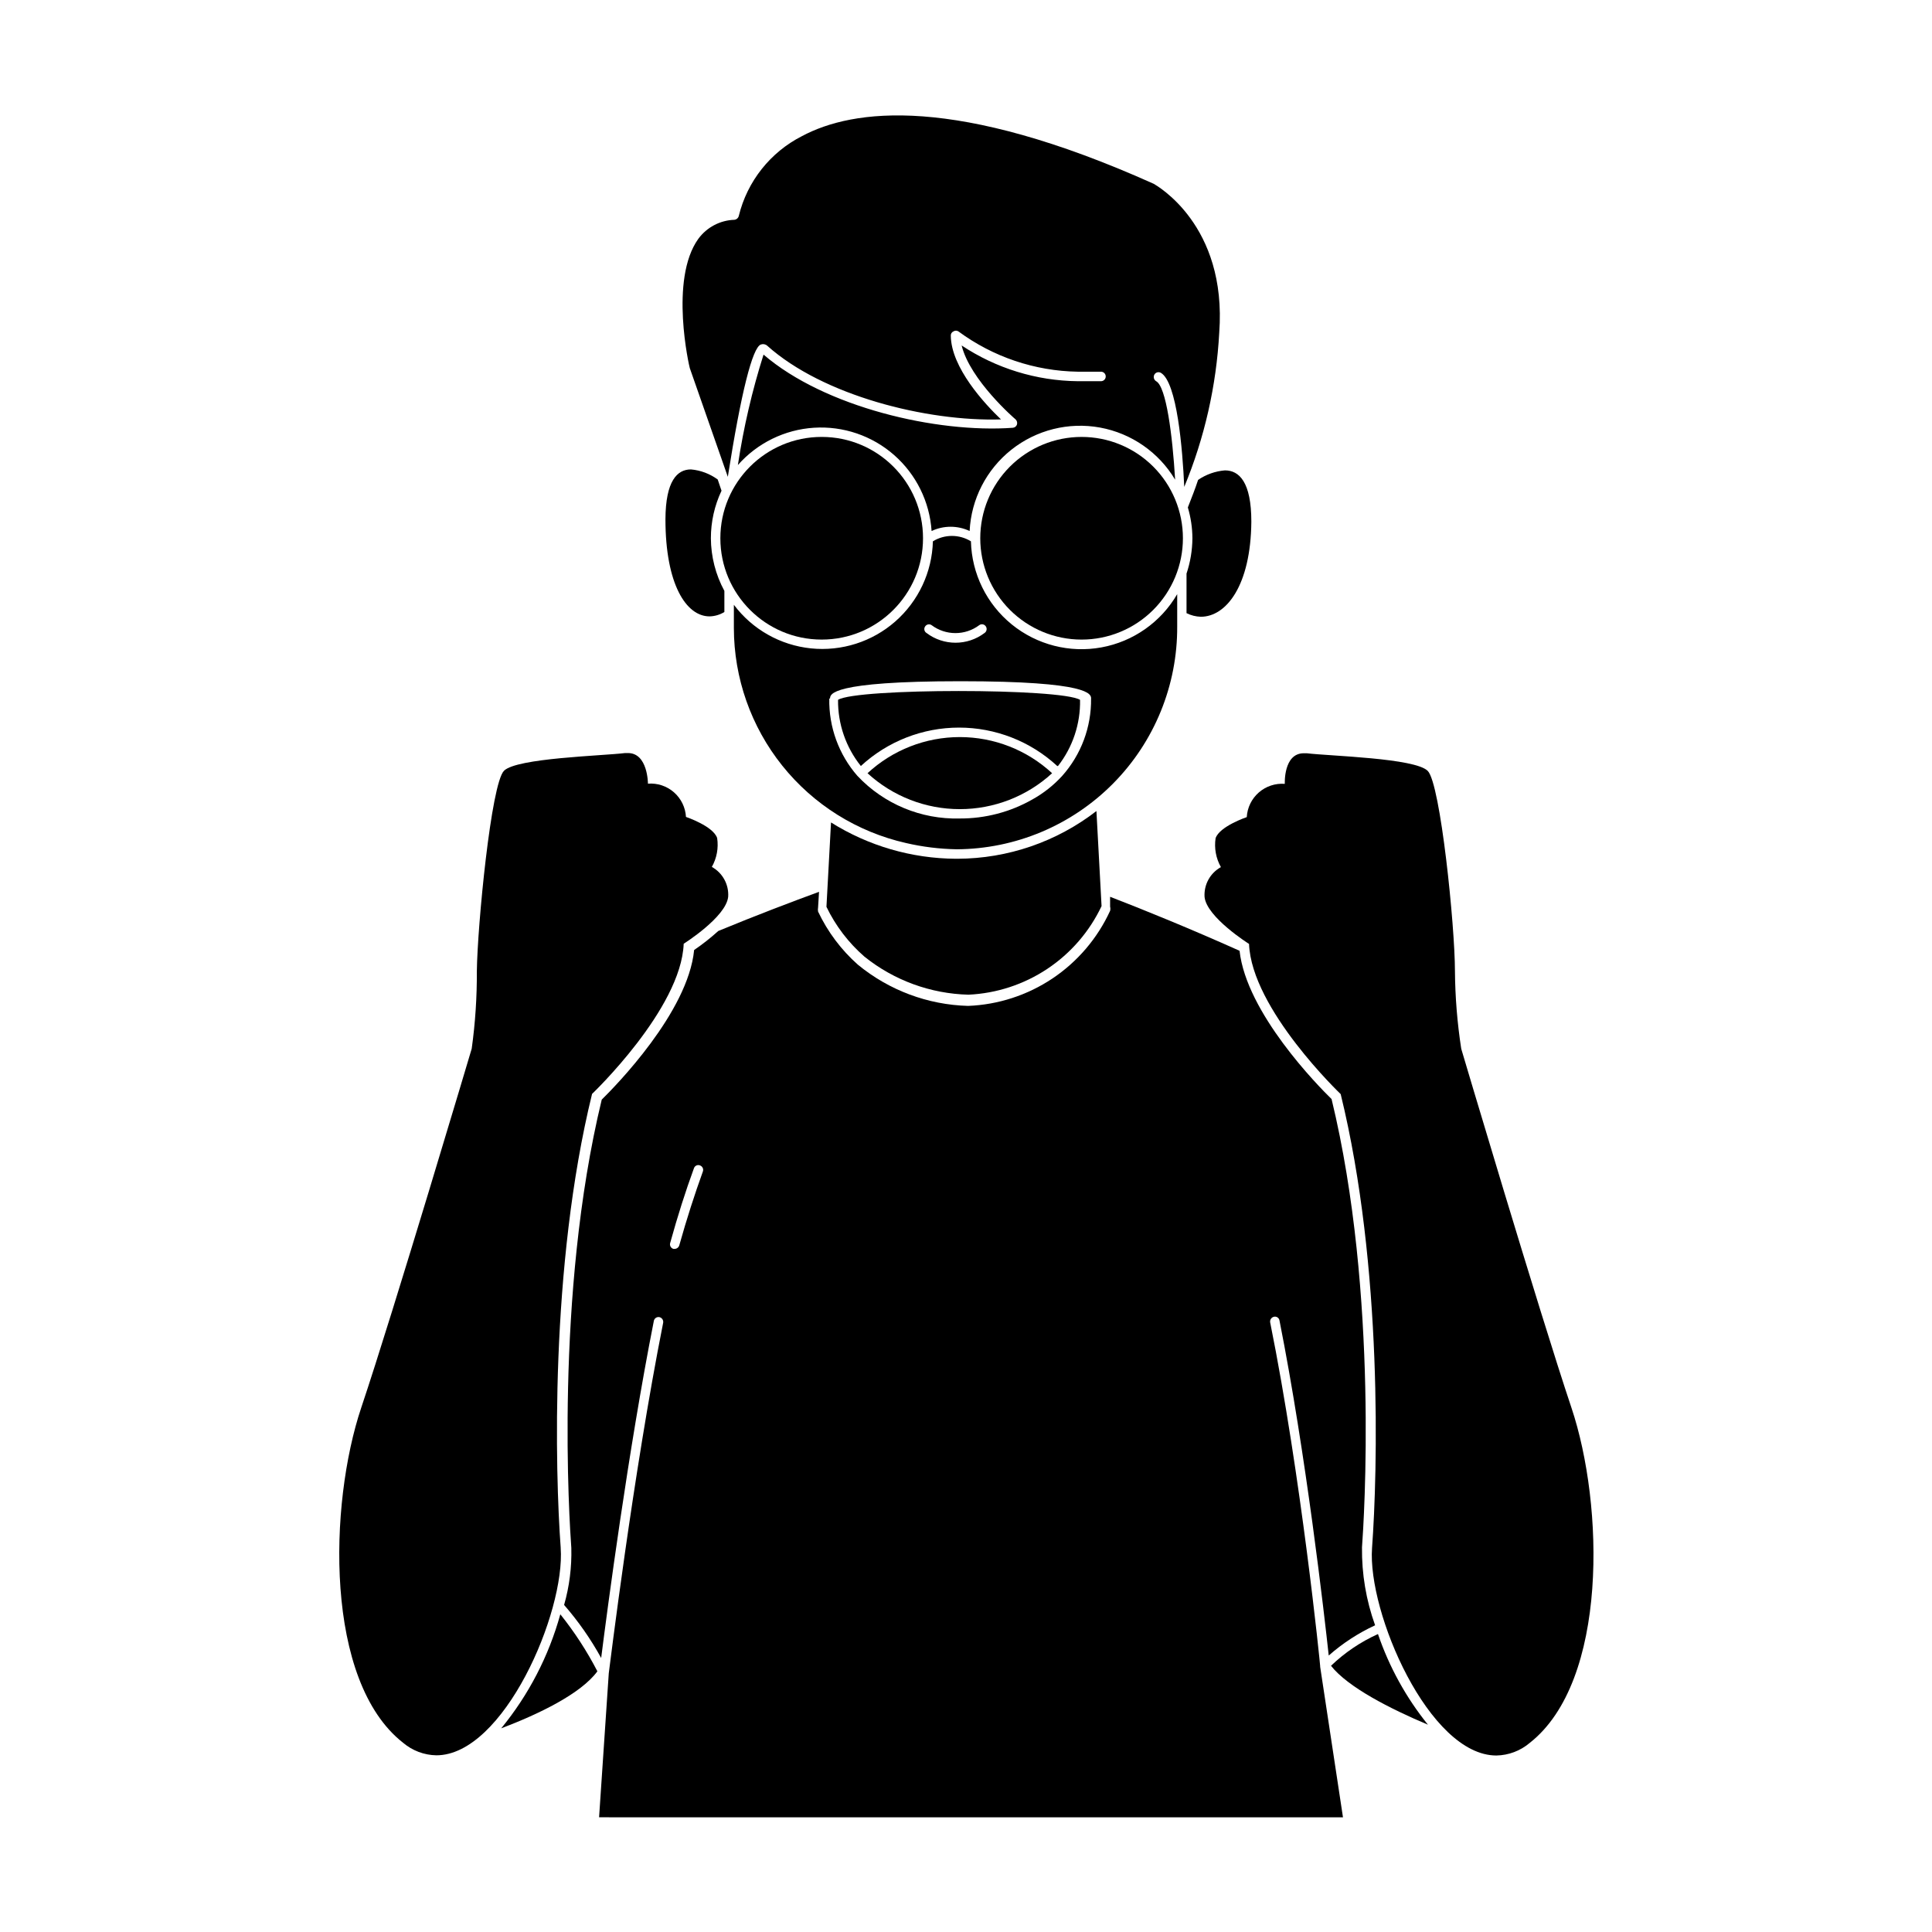
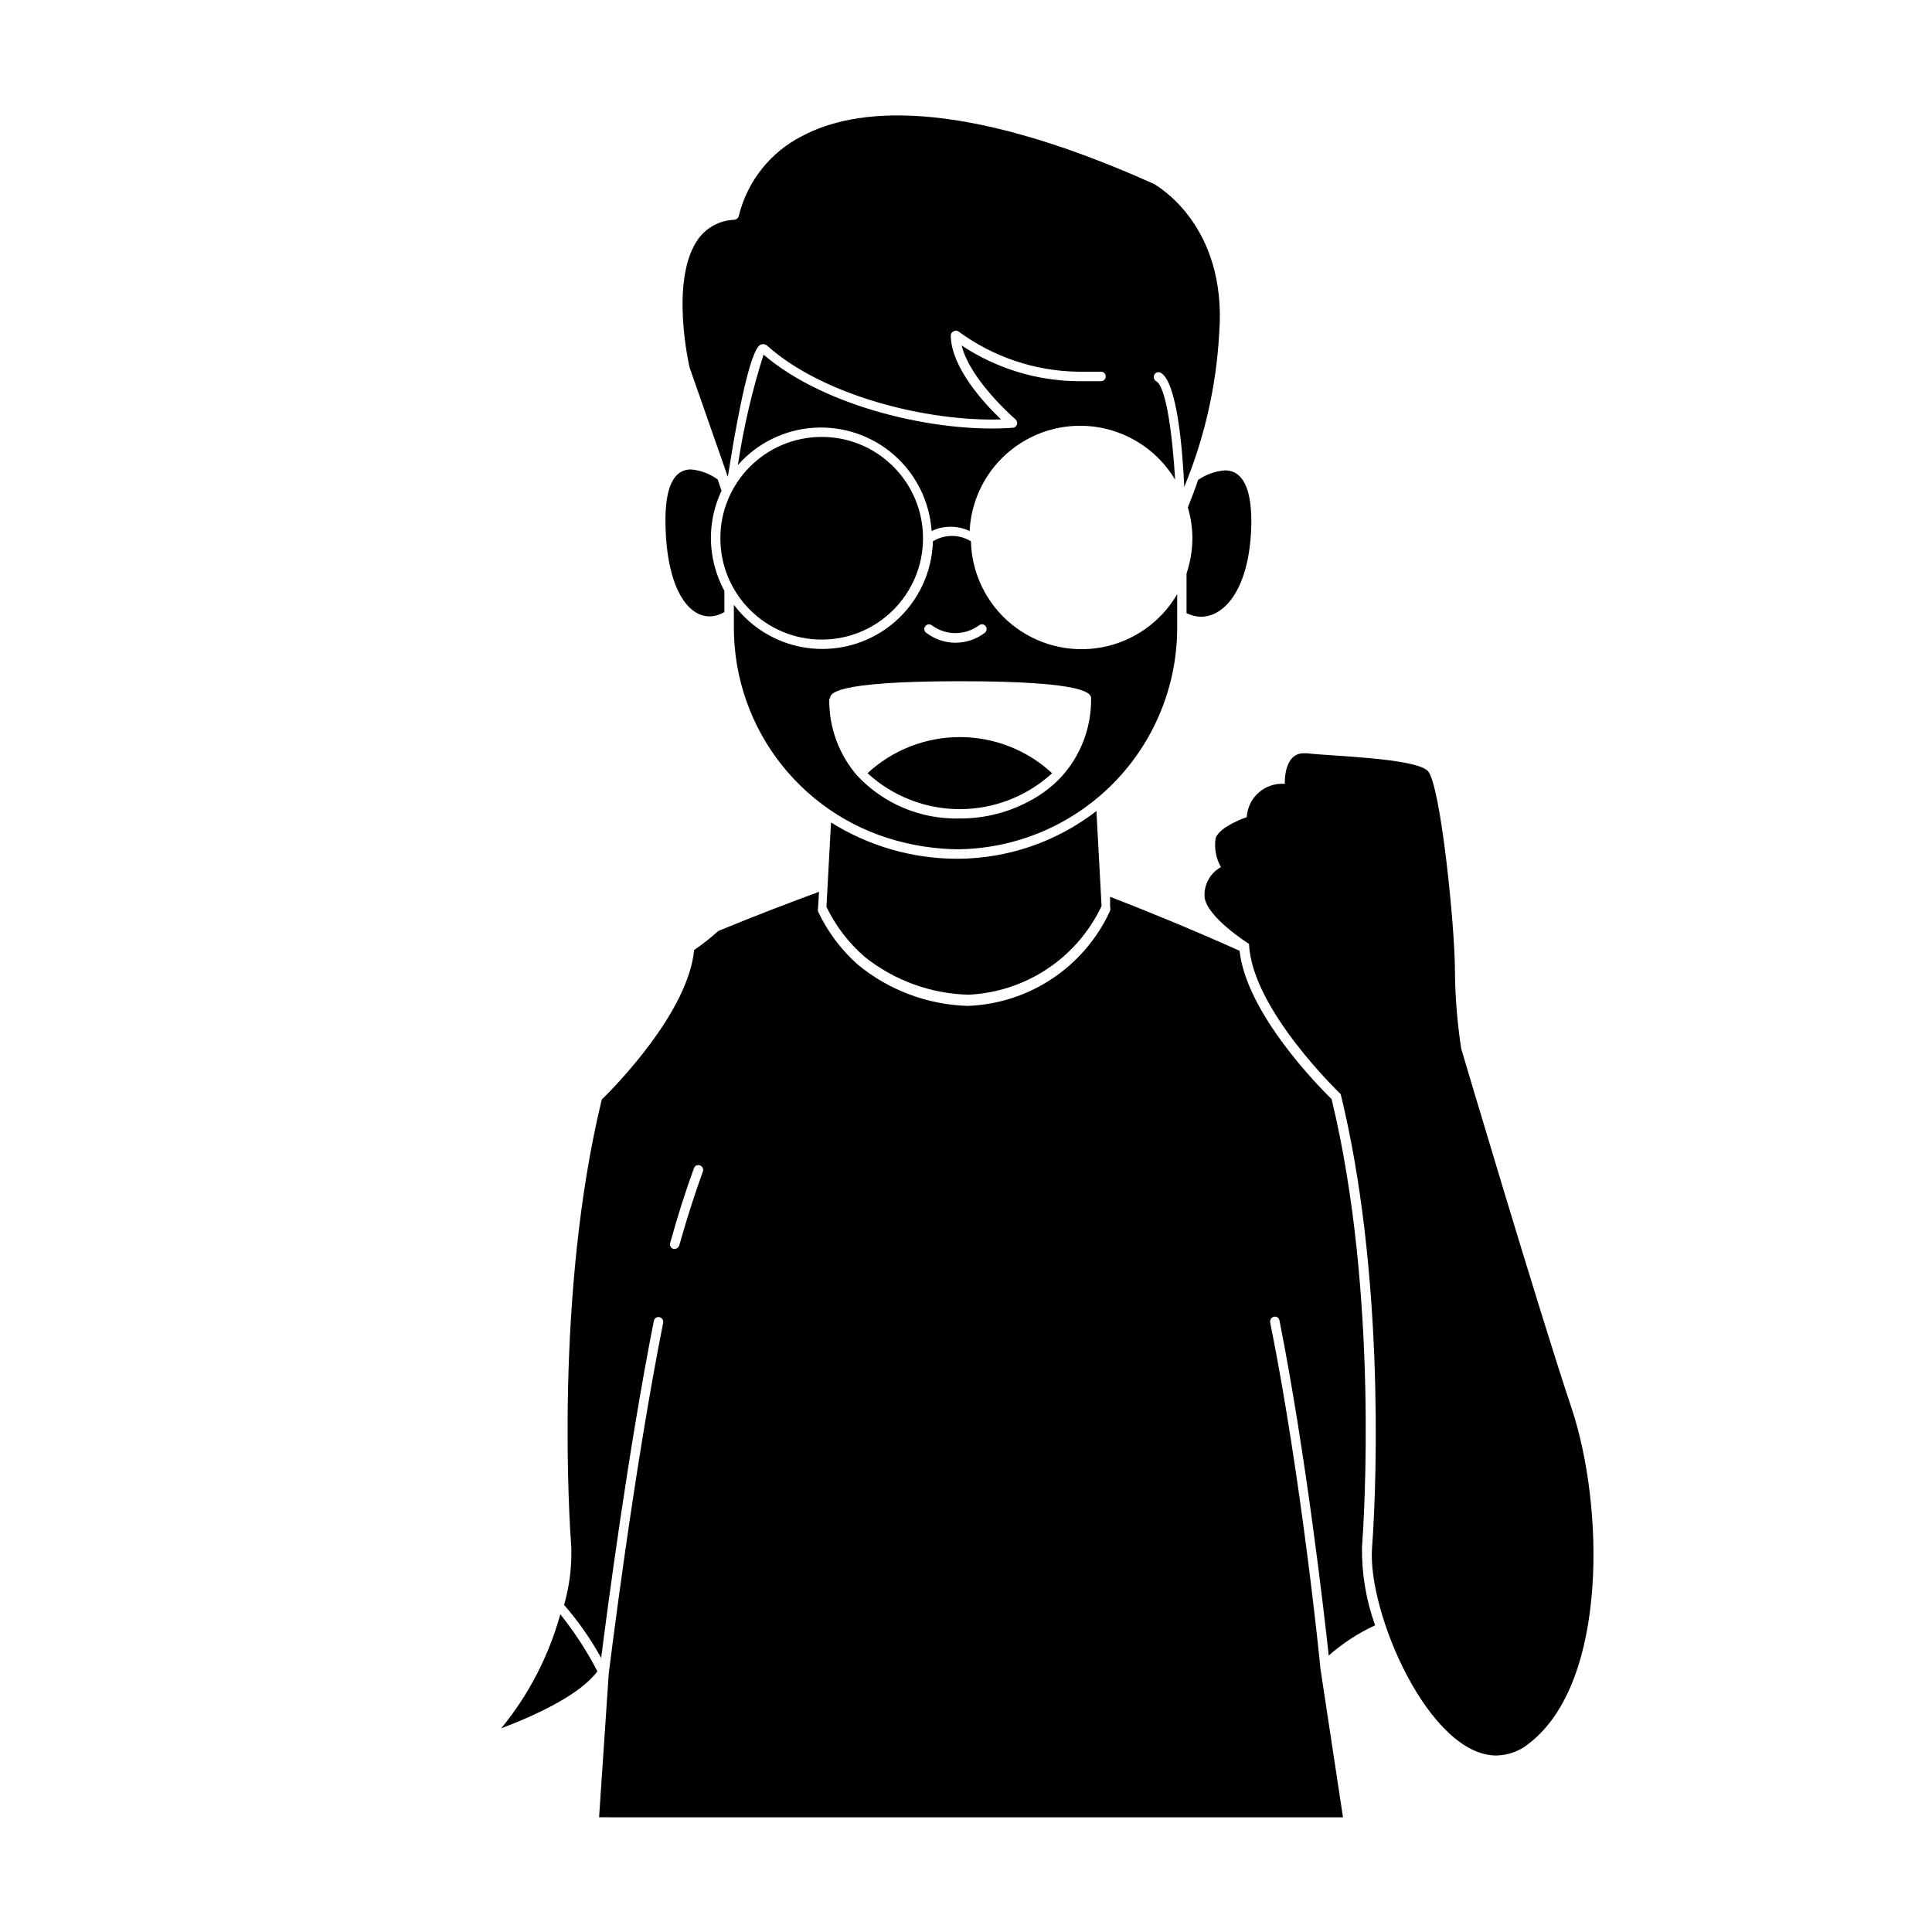
<svg xmlns="http://www.w3.org/2000/svg" fill="#000000" width="800px" height="800px" version="1.1" viewBox="144 144 512 512">
  <g>
    <path d="m276.82 602.03c10.078-3.828 21.109-9.168 25.492-15.113v-0.004c-2.766-5.348-6.059-10.41-9.824-15.113-3.051 11.062-8.391 21.359-15.668 30.23z" />
-     <path d="m496.73 585.45c4.484 5.691 15.668 11.387 25.695 15.617v0.004c-5.789-7.176-10.273-15.309-13.25-24.031-4.598 2.074-8.809 4.918-12.445 8.41z" />
    <path d="m493.86 585.55c0-0.504-5.039-50.383-13.25-91.09-0.125-0.691 0.32-1.359 1.008-1.508 0.328-0.074 0.672-0.008 0.949 0.184 0.277 0.191 0.461 0.488 0.512 0.824 7.055 35.57 11.891 78.09 13.047 88.77 3.691-3.25 7.832-5.949 12.293-8.012-2.383-6.621-3.562-13.617-3.477-20.656 0.504-6.75 4.484-67.059-8.062-118.8-3.578-3.477-22.57-22.824-24.383-39.297-12.797-5.742-25.543-10.934-34.309-14.309v2.621c0.098 0.363 0.098 0.742 0 1.105-3.336 7.266-8.617 13.465-15.258 17.914-6.644 4.445-14.391 6.965-22.379 7.277-10.684-0.289-20.969-4.137-29.219-10.934-4.422-3.926-8-8.707-10.531-14.055-0.07-0.367-0.07-0.742 0-1.109l0.25-4.133c-7.004 2.57-16.574 6.195-26.703 10.379h0.004c-2.016 1.824-4.152 3.508-6.398 5.039-1.613 16.523-20.906 36.125-24.484 39.648-12.543 51.742-8.566 112.05-8.062 118.8v0.004c0.133 5.106-0.512 10.203-1.914 15.113 3.766 4.324 7.059 9.035 9.824 14.059 1.613-12.746 7.152-54.914 13.957-89.324v-0.004c0.129-0.68 0.781-1.129 1.461-1.008 0.688 0.152 1.133 0.82 1.008 1.512-8.012 40.305-14.207 91.543-14.41 92.852l-2.57 38.188 197.14 0.004-6.047-39.902zm-169.84-111.54c-0.152 0.547-0.641 0.934-1.207 0.957h-0.355c-0.668-0.195-1.051-0.895-0.855-1.562 1.965-7.106 4.082-13.754 6.297-19.801v0.004c0.102-0.324 0.336-0.59 0.641-0.734 0.309-0.145 0.66-0.152 0.973-0.023 0.652 0.238 0.992 0.957 0.754 1.613-2.164 5.996-4.281 12.543-6.246 19.547z" />
    <path d="m332.39 286.64c0-4.356 0.961-8.656 2.82-12.594l-1.008-2.973c-2.078-1.523-4.535-2.449-7.102-2.672-3.629 0-6.699 3.023-6.75 13.199 0 17.23 5.492 25.746 11.688 25.746 1.391-0.031 2.746-0.43 3.93-1.16v-5.59c-2.32-4.289-3.547-9.082-3.578-13.957z" />
    <path d="m458.79 278.48c0.789 2.648 1.195 5.398 1.211 8.16-0.023 3.188-0.551 6.352-1.562 9.371v10.48c1.176 0.586 2.465 0.914 3.777 0.957 6.75 0 13.25-8.262 13.402-25.191 0-10.531-3.223-13.602-7.004-13.602-2.547 0.211-4.992 1.078-7.106 2.519-0.754 2.316-1.711 4.734-2.719 7.305z" />
    <path d="m397.28 371.58c-11.695-0.074-23.141-3.406-33.051-9.621l-1.211 22.371 0.004-0.004c2.426 5.043 5.856 9.531 10.074 13.203 7.836 6.281 17.52 9.82 27.559 10.074 7.457-0.344 14.68-2.711 20.891-6.844 6.215-4.137 11.184-9.887 14.379-16.633l-1.359-25.191h-0.004c-10.543 8.16-23.492 12.609-36.828 12.645z" />
    <path d="m397.53 369.07c15.578-0.082 30.488-6.348 41.449-17.422 10.961-11.074 17.07-26.047 16.992-41.625v-8.566c-4.309 7.41-11.645 12.566-20.078 14.109-8.43 1.543-17.117-0.684-23.77-6.09s-10.605-13.457-10.816-22.023c-3.09-1.902-6.984-1.902-10.078 0-0.219 8.156-3.832 15.855-9.965 21.242-6.133 5.383-14.234 7.969-22.355 7.133-8.121-0.84-15.523-5.023-20.426-11.551v6.148c0.016 13.258 4.535 26.121 12.82 36.473 8.285 10.352 19.84 17.582 32.773 20.508 4.414 1.027 8.922 1.582 13.453 1.664zm-8.363-59.047c0.176-0.281 0.457-0.477 0.781-0.543 0.32-0.066 0.66 0 0.93 0.188 3.746 2.812 8.898 2.812 12.645 0 0.266-0.191 0.598-0.27 0.922-0.211 0.324 0.059 0.609 0.242 0.793 0.516 0.195 0.273 0.273 0.613 0.215 0.945-0.055 0.328-0.242 0.625-0.516 0.816-4.559 3.461-10.863 3.461-15.418 0-0.281-0.176-0.477-0.457-0.543-0.781-0.066-0.324 0.004-0.66 0.191-0.93zm-25.191 19.094c0-1.109 0-4.586 34.562-4.586s34.613 3.477 34.613 4.586h-0.004c0.098 7.551-2.633 14.867-7.656 20.504-2.281 2.496-4.953 4.609-7.91 6.246-5.863 3.34-12.5 5.074-19.246 5.039-10.23 0.27-20.09-3.832-27.105-11.285-4.949-5.668-7.609-12.98-7.457-20.504z" />
    <path d="m345.64 235.3c0.57-0.211 1.207-0.094 1.664 0.301 14.762 13.25 42.27 20.152 61.969 19.547-4.332-4.133-13.199-13.703-13.301-22.168-0.039-0.496 0.246-0.965 0.703-1.156 0.398-0.258 0.914-0.258 1.312 0 9.176 6.766 20.238 10.5 31.637 10.68h6.148c0.695 0 1.258 0.562 1.258 1.258s-0.562 1.262-1.258 1.262h-6.148c-10.961-0.113-21.652-3.406-30.781-9.473 2.266 9.219 14.156 19.496 14.309 19.598 0.359 0.355 0.496 0.879 0.352 1.359-0.16 0.484-0.598 0.824-1.109 0.859-20.152 1.461-49.828-5.441-66.051-19.398h0.004c-3.031 9.566-5.305 19.352-6.801 29.273 5.144-5.836 12.391-9.391 20.152-9.887 7.762-0.496 15.406 2.106 21.25 7.234 5.848 5.133 9.418 12.371 9.934 20.133 3.191-1.5 6.887-1.5 10.078 0 0.41-8.441 4.445-16.293 11.066-21.543 6.621-5.25 15.184-7.391 23.496-5.871 8.312 1.523 15.566 6.555 19.898 13.812-0.707-11.84-2.367-24.688-5.039-26.098-0.602-0.371-0.801-1.148-0.453-1.766 0.352-0.594 1.113-0.797 1.715-0.453 4.281 2.519 5.742 20.152 6.195 30.23 5.379-13 8.512-26.812 9.27-40.859 2.117-28.668-16.727-39.047-17.332-39.449-52.496-23.578-79.703-19.898-93.254-12.645-8.383 4.266-14.492 11.973-16.727 21.109-0.125 0.562-0.586 0.984-1.16 1.059-3.793 0.117-7.324 1.977-9.57 5.039-7.758 10.781-2.367 34.008-2.266 34.258l10.078 28.816c3.523-22.418 6.547-34.309 8.762-35.062z" />
-     <path d="m292.59 554.16c-1.461-19.852-2.922-74.414 8.312-120.26 0 0 23.629-22.52 24.285-39.801 0 0 11.234-7.055 11.789-12.445 0.211-3.254-1.48-6.336-4.332-7.91 1.312-2.324 1.809-5.019 1.41-7.656-1.059-3.176-8.262-5.594-8.262-5.594-0.145-2.516-1.293-4.867-3.188-6.527-1.895-1.656-4.379-2.484-6.891-2.289 0 0 0-8.113-5.289-8.113h-0.754c-6.195 0.754-28.668 1.309-32.094 4.684s-7.055 41.16-7.203 53.051l-0.004 0.004c0.043 6.891-0.41 13.777-1.359 20.605 0 0-20.656 69.477-29.27 95.121-8.613 25.645-9.773 72.5 11.082 88.82 2.469 2.094 5.582 3.269 8.816 3.324 17.836 0 34.211-37.887 32.949-55.016z" />
    <path d="m388.61 286.64c0 14.832-12.023 26.855-26.855 26.855-14.828 0-26.852-12.023-26.852-26.855 0-14.828 12.023-26.852 26.852-26.852 14.832 0 26.855 12.023 26.855 26.852" />
-     <path d="m430.63 259.79c-7.121 0-13.949 2.828-18.988 7.863-5.035 5.035-7.863 11.867-7.863 18.988s2.828 13.953 7.863 18.988c5.039 5.035 11.867 7.867 18.988 7.867 7.125 0 13.953-2.832 18.988-7.867 5.035-5.035 7.867-11.867 7.867-18.988s-2.832-13.953-7.867-18.988c-5.035-5.035-11.863-7.863-18.988-7.863z" />
    <path d="m531.24 421.91c-1.051-6.801-1.605-13.672-1.664-20.555 0-11.891-3.828-49.625-7.203-53.051-3.375-3.426-25.895-3.93-32.094-4.684h-0.754c-5.441 0-5.039 8.113-5.039 8.113v-0.004c-2.512-0.195-4.996 0.633-6.891 2.289-1.898 1.66-3.047 4.012-3.188 6.527 0 0-7.203 2.418-8.262 5.594v-0.004c-0.398 2.641 0.098 5.336 1.41 7.66-2.856 1.574-4.543 4.656-4.332 7.91 0.555 5.391 11.789 12.445 11.789 12.445 0.656 17.281 24.285 39.801 24.285 39.801 11.234 45.848 9.773 100.41 8.312 120.26-1.258 17.078 15.113 55.016 32.949 55.016 3.234-0.059 6.348-1.23 8.816-3.324 20.859-16.324 19.699-63.129 11.082-88.82-8.613-25.695-29.219-95.172-29.219-95.172z" />
-     <path d="m424.38 347c3.906-4.996 5.969-11.188 5.844-17.531-5.039-3.125-59.297-3.125-64.137 0h0.004c-0.066 6.367 2.066 12.562 6.043 17.531 7.086-6.547 16.375-10.18 26.023-10.18 9.645 0 18.938 3.633 26.02 10.18z" />
    <path d="m422.82 348.91c-6.656-6.16-15.391-9.578-24.461-9.578-9.066 0-17.801 3.418-24.457 9.578 6.672 6.125 15.402 9.52 24.457 9.52 9.059 0 17.789-3.394 24.461-9.52z" />
  </g>
</svg>